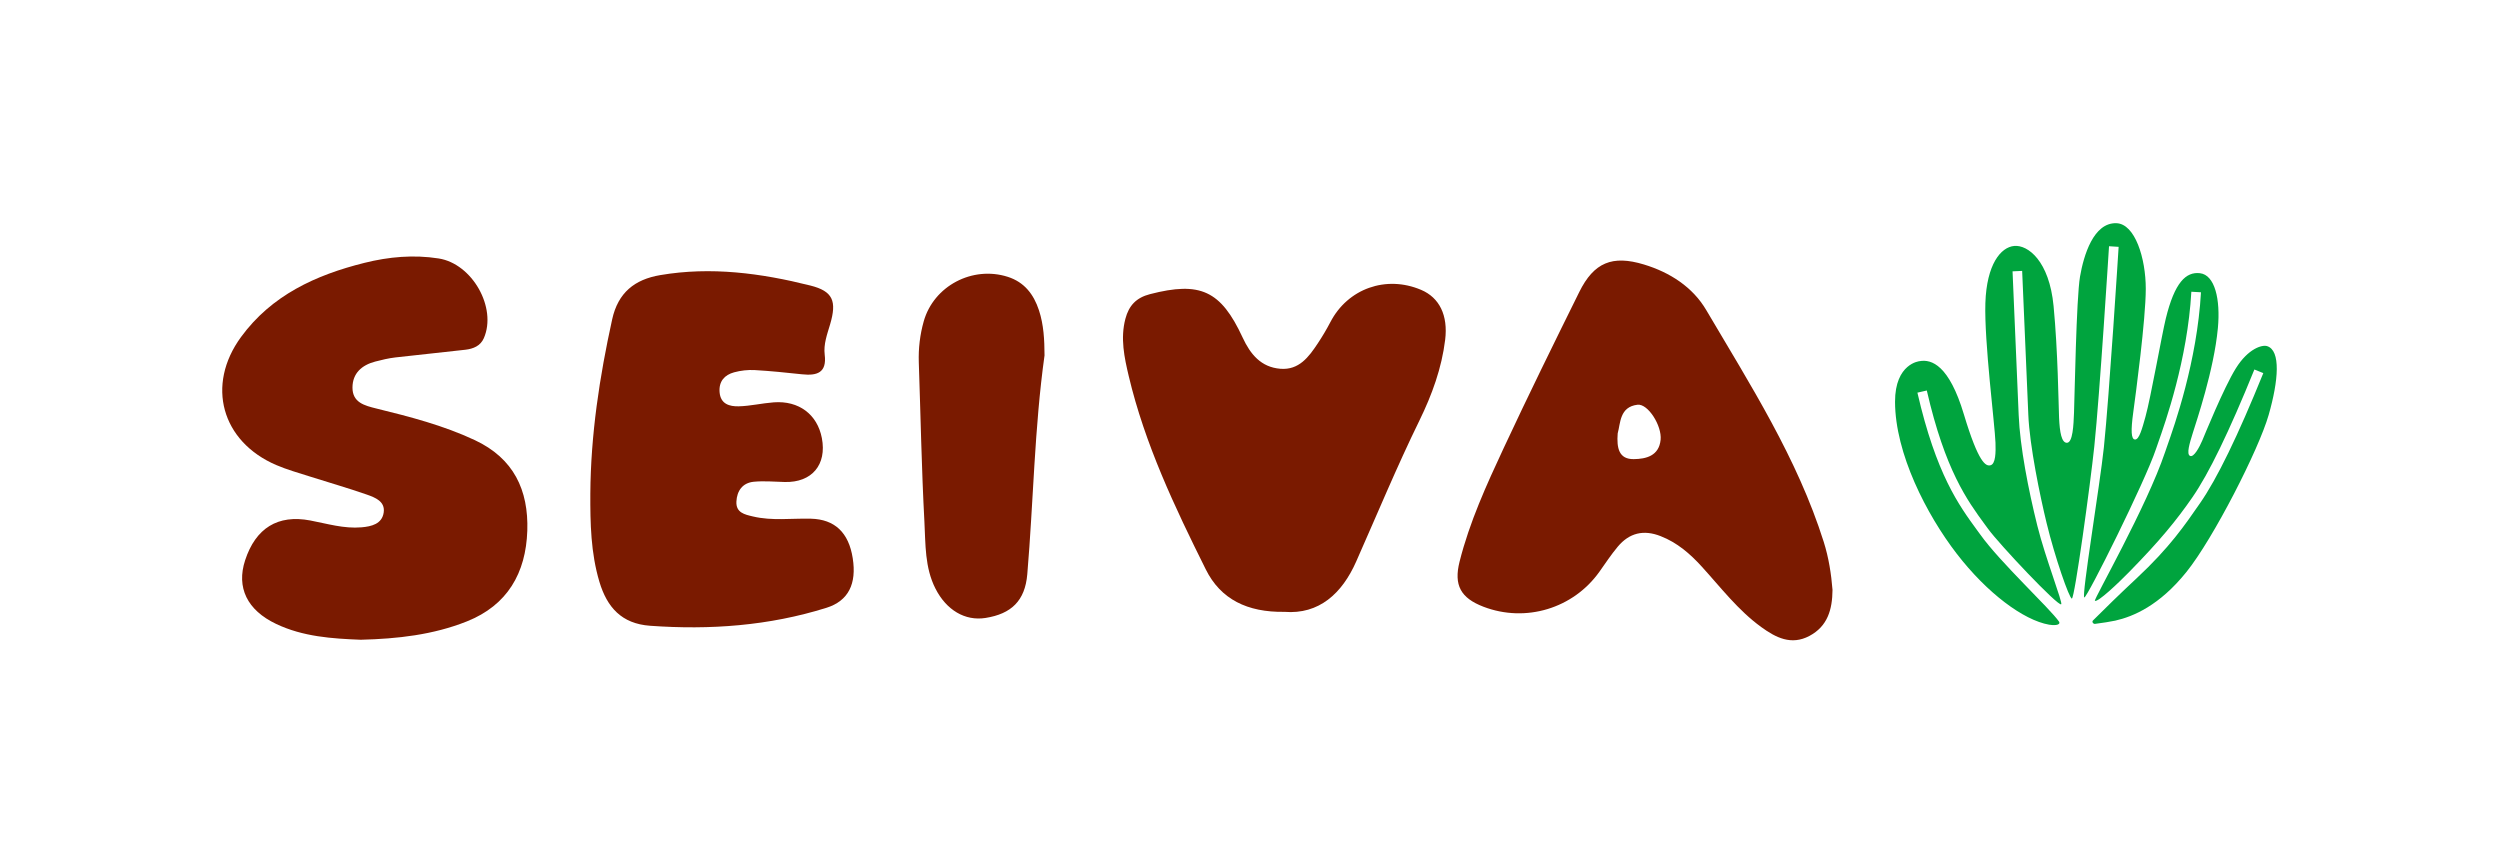
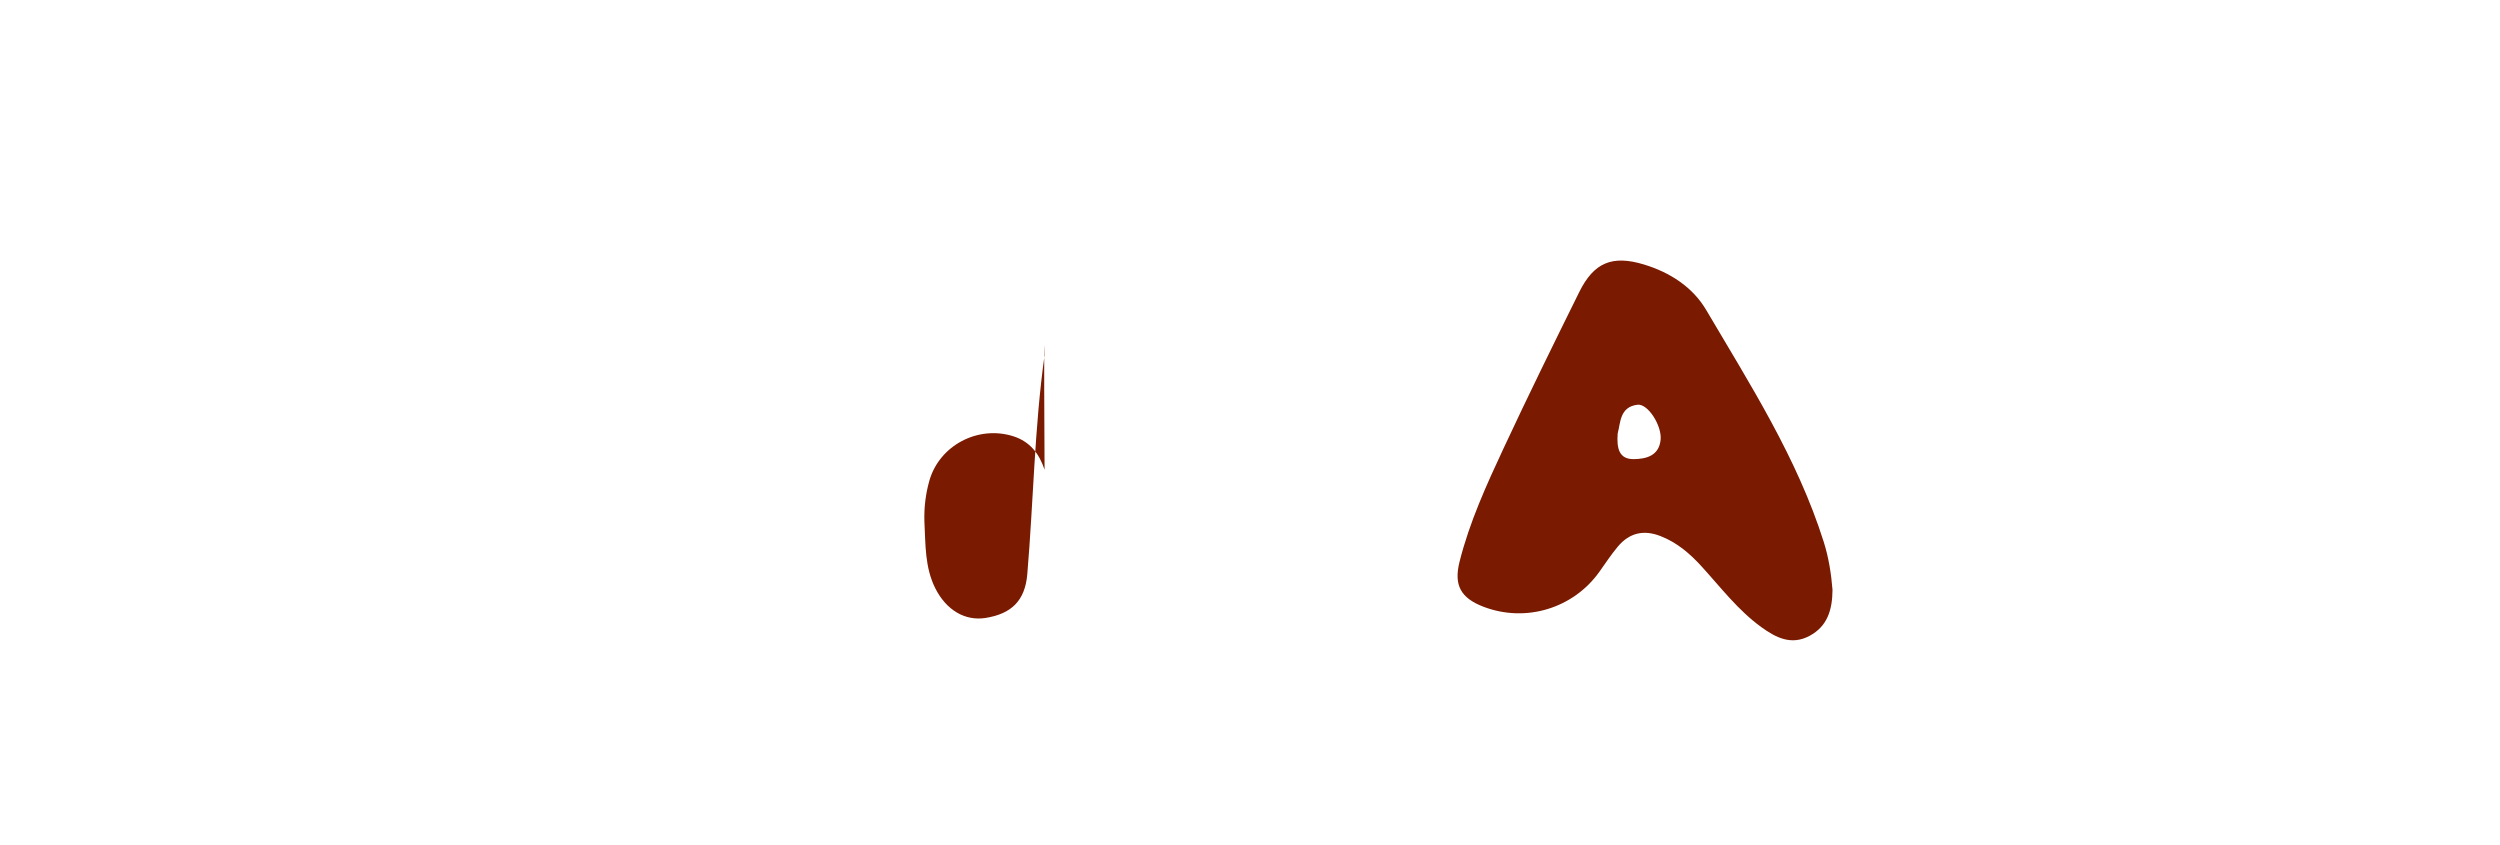
<svg xmlns="http://www.w3.org/2000/svg" version="1.1" id="Layer_1" x="0px" y="0px" width="138.926px" height="46.98px" viewBox="0 0 138.926 46.98" enable-background="new 0 0 138.926 46.98" xml:space="preserve">
-   <path fill="#7A1A00" d="M20.047,35.551c-1.596-0.062-3.206-0.168-4.7-0.878c-1.615-0.766-2.221-2.025-1.725-3.539  c0.584-1.784,1.815-2.555,3.619-2.211c0.944,0.18,1.872,0.465,2.846,0.381c0.552-0.047,1.142-0.184,1.235-0.822  c0.092-0.619-0.479-0.837-0.939-0.998c-1.049-0.367-2.119-0.67-3.179-1.009c-0.621-0.198-1.253-0.375-1.85-0.631  c-3.044-1.306-3.916-4.439-1.961-7.114c1.7-2.325,4.156-3.449,6.863-4.123c1.354-0.338,2.732-0.462,4.121-0.244  c1.868,0.293,3.248,2.738,2.511,4.429c-0.189,0.434-0.591,0.592-1.021,0.643c-1.297,0.153-2.598,0.276-3.895,0.428  c-0.379,0.045-0.754,0.134-1.124,0.231c-0.741,0.195-1.257,0.649-1.26,1.441c-0.004,0.835,0.669,1.004,1.333,1.168  c1.862,0.457,3.718,0.937,5.468,1.757c2.156,1.011,2.988,2.772,2.914,5.034c-0.079,2.351-1.104,4.139-3.355,5.037  C24.072,35.279,22.083,35.501,20.047,35.551" />
-   <path fill="#7A1A00" d="M32.805,27.429c0.022-3.274,0.511-6.487,1.213-9.68c0.328-1.49,1.25-2.219,2.671-2.461  c2.825-0.482,5.602-0.108,8.339,0.578c1.265,0.317,1.482,0.866,1.101,2.16c-0.163,0.552-0.372,1.103-0.3,1.687  c0.126,1.01-0.437,1.173-1.254,1.087c-0.879-0.092-1.758-0.186-2.641-0.235c-0.377-0.02-0.772,0.025-1.138,0.124  c-0.531,0.145-0.854,0.499-0.809,1.098c0.051,0.672,0.558,0.805,1.066,0.792c0.65-0.016,1.295-0.173,1.945-0.221  c1.396-0.104,2.42,0.67,2.673,1.985c0.285,1.484-0.557,2.48-2.062,2.442c-0.575-0.014-1.154-0.07-1.724-0.014  c-0.622,0.061-0.935,0.506-0.963,1.105c-0.028,0.615,0.455,0.715,0.92,0.824c1.066,0.254,2.147,0.096,3.222,0.124  c1.322,0.035,2.101,0.767,2.323,2.2c0.222,1.415-0.236,2.367-1.459,2.751c-3.194,1.002-6.474,1.239-9.805,0.999  c-1.583-0.115-2.389-1.027-2.815-2.445C32.83,30.724,32.798,29.08,32.805,27.429" />
-   <path fill="#7A1A00" d="M71.378,34.001c-2.06,0.032-3.547-0.697-4.372-2.359c-1.723-3.461-3.384-6.957-4.282-10.745  c-0.246-1.04-0.471-2.093-0.186-3.18c0.195-0.741,0.608-1.176,1.37-1.372c2.78-0.718,3.935-0.206,5.145,2.411  c0.431,0.931,1.021,1.65,2.099,1.737c1.032,0.083,1.578-0.657,2.075-1.407c0.253-0.382,0.49-0.778,0.702-1.185  c0.966-1.861,3.091-2.622,5.041-1.794c1.023,0.434,1.504,1.418,1.338,2.777c-0.193,1.577-0.732,3.056-1.422,4.468  c-1.262,2.579-2.358,5.228-3.521,7.85C74.578,32.984,73.298,34.153,71.378,34.001" />
-   <path fill="#7A1A00" d="M58.045,19.749c-0.563,4.035-0.615,8.108-0.958,12.159c-0.125,1.48-0.89,2.206-2.323,2.432  c-1.137,0.18-2.173-0.439-2.778-1.627c-0.601-1.177-0.549-2.469-0.616-3.718c-0.158-2.951-0.21-5.907-0.312-8.861  c-0.025-0.774,0.065-1.537,0.274-2.277c0.557-1.97,2.71-3.099,4.669-2.474c0.928,0.296,1.444,0.978,1.734,1.858  C58.003,18.054,58.041,18.896,58.045,19.749" />
+   <path fill="#7A1A00" d="M58.045,19.749c-0.563,4.035-0.615,8.108-0.958,12.159c-0.125,1.48-0.89,2.206-2.323,2.432  c-1.137,0.18-2.173-0.439-2.778-1.627c-0.601-1.177-0.549-2.469-0.616-3.718c-0.025-0.774,0.065-1.537,0.274-2.277c0.557-1.97,2.71-3.099,4.669-2.474c0.928,0.296,1.444,0.978,1.734,1.858  C58.003,18.054,58.041,18.896,58.045,19.749" />
  <path fill="#7A1A00" d="M101.346,30.114c-1.468-4.649-4.081-8.726-6.527-12.879c-0.755-1.283-2.016-2.097-3.464-2.537  c-1.756-0.533-2.779-0.116-3.593,1.526c-1.426,2.882-2.846,5.768-4.205,8.682c-0.953,2.045-1.896,4.105-2.449,6.307  c-0.33,1.312,0.068,2.02,1.329,2.504c2.343,0.898,4.99,0.098,6.444-1.947c0.333-0.469,0.651-0.952,1.02-1.393  c0.641-0.764,1.434-0.957,2.38-0.584c0.924,0.361,1.636,0.978,2.289,1.696c1.06,1.164,2.02,2.429,3.31,3.362  c0.8,0.578,1.655,1.025,2.666,0.49c1.013-0.536,1.278-1.465,1.287-2.562C101.764,31.904,101.625,30.998,101.346,30.114   M92.281,24.439c-0.089,0.893-0.806,1.068-1.496,1.075c-0.819,0.008-0.953-0.608-0.889-1.433c0.16-0.562,0.099-1.471,1.102-1.59  C91.577,22.422,92.359,23.657,92.281,24.439" />
-   <path fill="#00A43E" d="M125.981,19.233c-0.275-0.085-1.048,0.137-1.73,1.229c-0.683,1.093-1.778,3.805-1.87,4.019  c-0.151,0.352-0.467,0.956-0.68,0.853c-0.209-0.1-0.025-0.698,0.158-1.287c0.182-0.59,1.174-3.482,1.39-5.816  c0.148-1.597-0.165-2.959-1.002-3.05c-0.769-0.084-1.4,0.5-1.895,2.532c-0.219,0.895-0.837,4.406-1.128,5.447  c-0.185,0.664-0.347,1.264-0.574,1.264s-0.242-0.501-0.105-1.503c0.137-1.002,0.697-5.191,0.697-6.875  c0-1.685-0.592-3.615-1.639-3.643c-1.264-0.034-1.811,1.776-2.016,2.971c-0.205,1.195-0.3,6.737-0.333,7.559  c-0.026,0.685-0.067,1.673-0.397,1.673c-0.291,0-0.399-0.576-0.434-1.4c-0.033-0.822-0.064-3.666-0.304-6.193  s-1.435-3.415-2.187-3.346c-0.75,0.068-1.535,1.024-1.604,3.176c-0.068,2.151,0.528,6.764,0.562,7.757  c0.017,0.512,0.017,1.195-0.288,1.258c-0.246,0.051-0.648-0.102-1.469-2.834c-0.819-2.732-1.793-3.074-2.459-2.954  c0,0-1.37,0.119-1.366,2.259c0.006,2.87,1.748,6.262,3.433,8.447c1.685,2.185,3.705,3.688,5.128,3.938  c0.21,0.037,0.646,0.057,0.561-0.158c-0.518-0.752-3.277-3.297-4.386-4.853l-0.174-0.237c-1.014-1.387-2.275-3.111-3.319-7.646  l0.522-0.12c1.019,4.428,2.244,6.104,3.229,7.449l0.177,0.24c0.615,0.849,3.895,4.328,4.064,4.191  c0.098-0.078-0.879-2.563-1.329-4.37c-0.497-1.998-0.963-4.385-1.035-6.143c-0.067-1.673-0.341-7.989-0.341-7.989l0.534-0.024  c0,0,0.273,6.318,0.342,7.992c0.07,1.719,0.655,4.533,1.015,6.014c0.457,1.891,1.265,4.211,1.405,4.203  c0.155-0.008,1.025-6.338,1.247-8.458c0.303-2.898,0.813-11.04,0.818-11.122l0.534,0.034c-0.005,0.082-0.517,8.235-0.82,11.143  c-0.218,2.082-1.253,8.295-1.088,8.342c0.146,0.043,3.385-6.455,3.983-8.249c0.025-0.078,0.063-0.187,0.112-0.325  c0.406-1.149,1.642-4.644,1.854-8.416l0.535,0.03c-0.218,3.848-1.473,7.398-1.885,8.564c-0.047,0.134-0.085,0.24-0.109,0.316  c-1.025,3.046-3.983,8.205-3.902,8.263c0.154,0.109,1.306-0.988,1.886-1.58c1.759-1.793,2.654-2.902,3.522-4.153  c0.92-1.324,2.05-3.653,3.456-7.119l0.496,0.201c-1.421,3.503-2.569,5.866-3.513,7.223c-0.852,1.228-1.679,2.454-3.534,4.185  c-0.949,0.885-1.753,1.674-2.421,2.34c-0.072,0.072,0.016,0.199,0.117,0.187c0.367-0.044,0.912-0.132,1.124-0.18  c1.002-0.228,2.448-0.833,3.951-2.699s4.027-6.819,4.573-8.731C126.619,21.146,126.754,19.473,125.981,19.233" />
</svg>